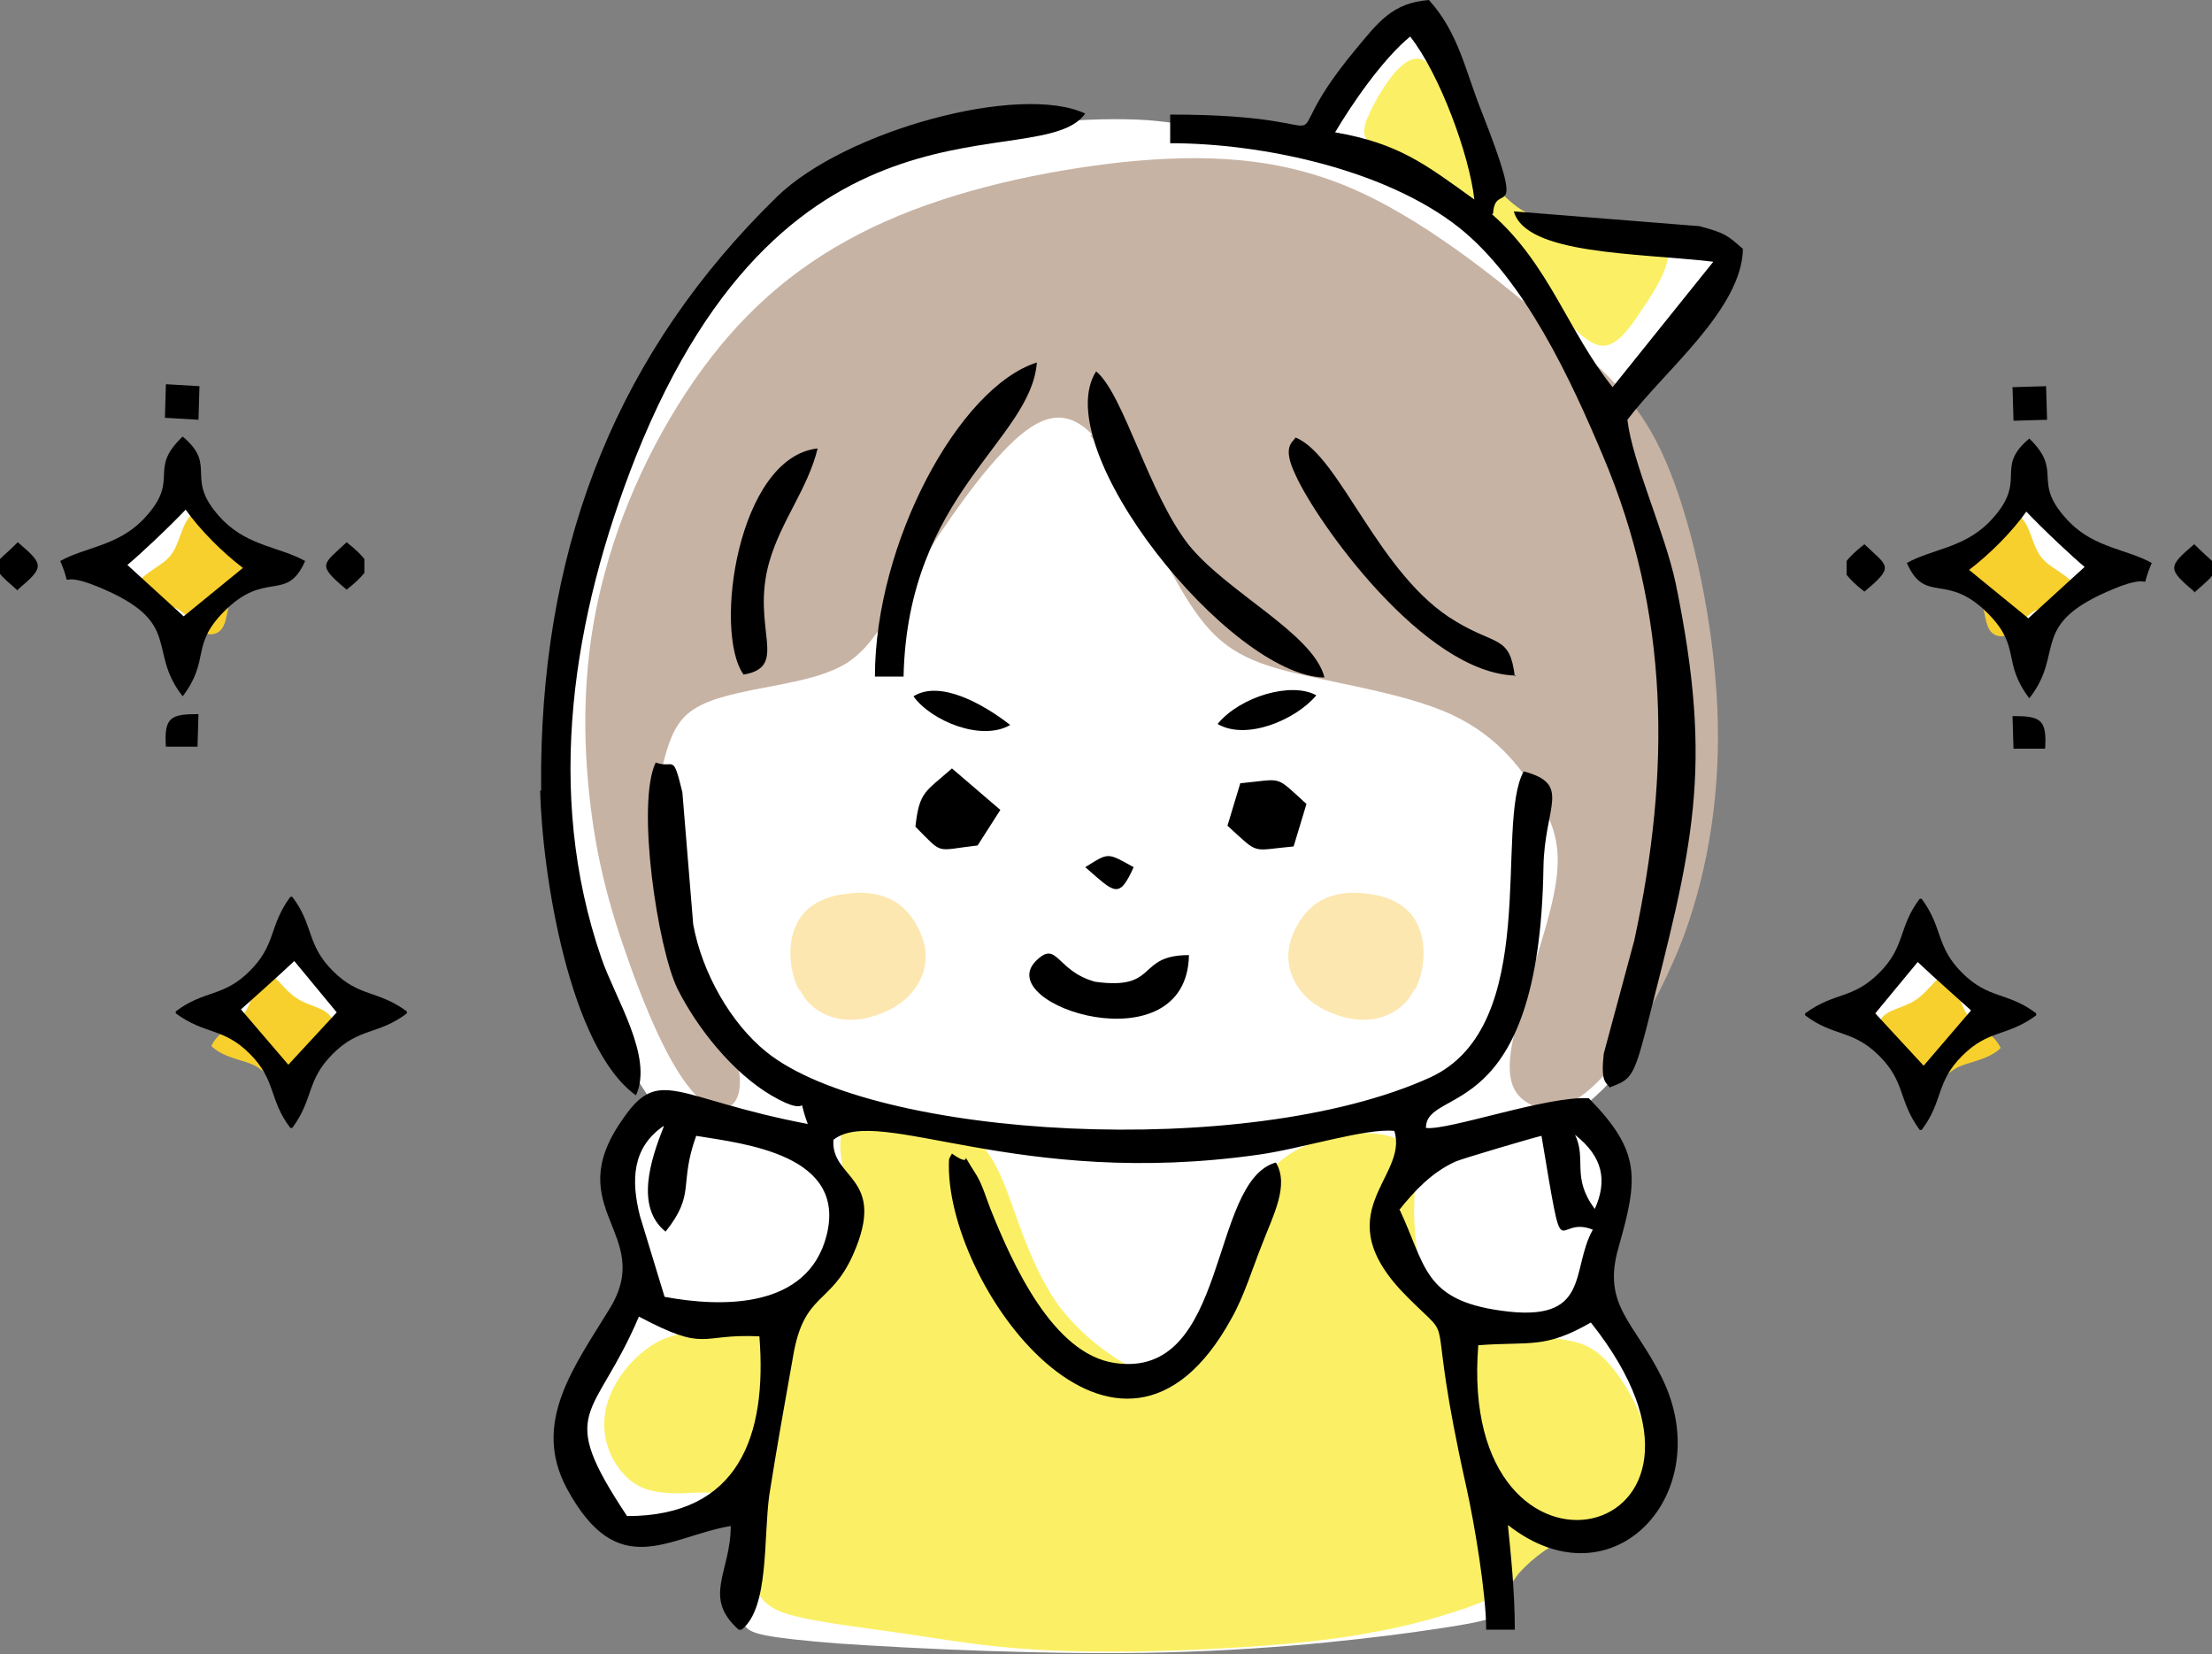
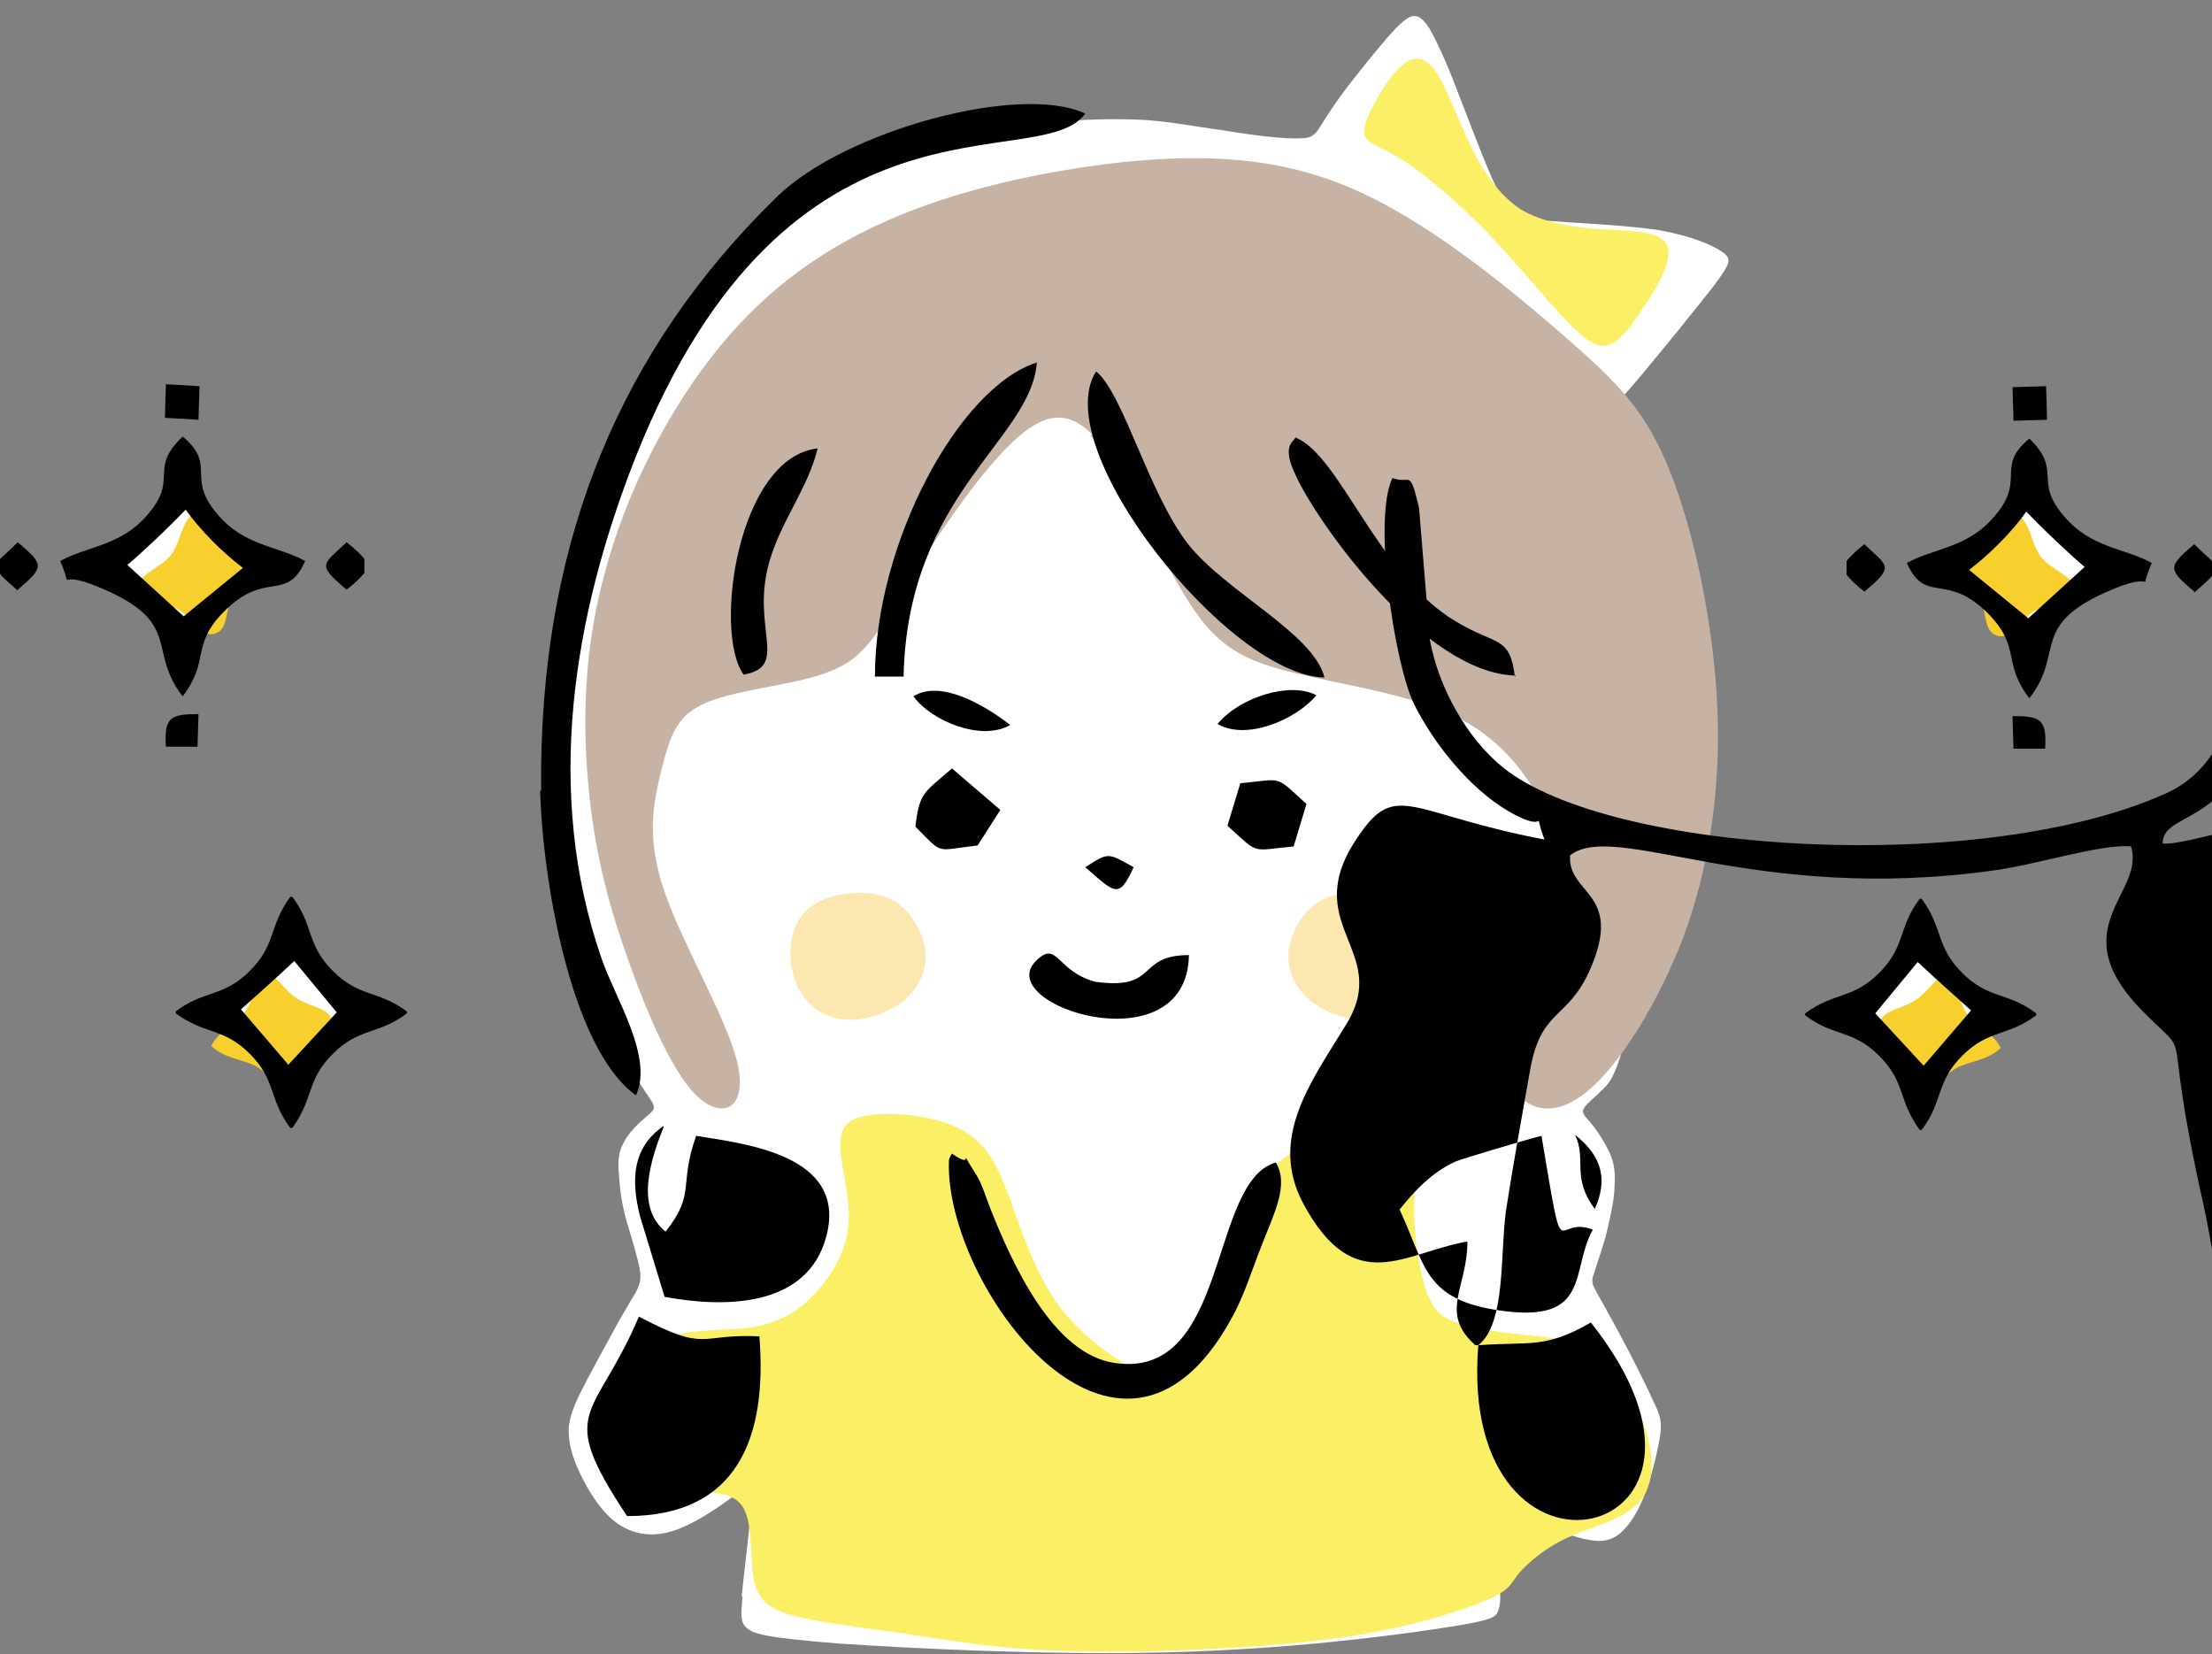
<svg xmlns="http://www.w3.org/2000/svg" id="_レイヤー_1" data-name="レイヤー_1" version="1.1" viewBox="0 0 224 167.5">
  <rect x="0" y="0" width="224" height="167.5" fill="#808080" stroke="none" />
  <defs>
    <style>
      .st0 {
        fill: #fde7b0;
      }

      .st0, .st1, .st2, .st3, .st4, .st5 {
        fill-rule: evenodd;
      }

      .st1 {
        fill: #fff;
      }

      .st2 {
        fill: #fbf065;
      }

      .st3 {
        fill: #c7b3a4;
      }

      .st4 {
        fill: #f7d02d;
      }
    </style>
  </defs>
  <path class="st1" d="M75.1,161.7c.2-2,.6-5.3.8-7.3.3-2,.4-2.5.5-3.1.1-.6.3-1.3-.2-1.1-.5.2-1.6,1.1-3.2,2.2-1.6,1.1-3.7,2.4-5.6,2.8-1.9.4-3.7,0-5.2-1.2-1.5-1.2-2.7-3.2-3.5-4.9-.8-1.7-1.2-3.2-1.1-4.7.2-1.5.9-2.9,1.9-4.8,1-1.9,2.4-4.4,3.2-5.9.9-1.5,1.2-2.1,1.6-2.7.3-.6.7-1.2.5-2.4-.2-1.2-.8-3.1-1.3-4.8s-.7-3.2-.8-4.5c-.1-1.3-.2-2.4.4-3.5.5-1.1,1.6-2.1,2.3-2.7.7-.6,1-.8.7-1.4-.3-.6-1.2-1.6-2.3-3.8-1.2-2.2-2.7-5.6-3.9-9.1-1.2-3.5-2.2-7.1-3-10.5-.8-3.4-1.3-6.6-1.2-10.7.2-4.1,1.1-9.2,2.1-13.9,1-4.7,2.1-8.9,3.2-12.7,1.1-3.8,2.2-7.2,4.1-10.9,1.9-3.7,4.6-7.6,7.3-11,2.8-3.4,5.7-6.3,8.3-8.6,2.6-2.3,5-4,9.1-5.2,4.1-1.3,10-2.1,14.5-2.7,4.5-.5,7.7-.6,10.7-.5s5.9.7,8.9,1.1c3,.5,6.2.9,7.8.8,1.6,0,1.6-.7,2.9-2.6,1.2-1.9,3.7-5,5.3-6.9,1.6-1.9,2.3-2.5,2.9-2.8.6-.2,1.1-.1,1.9,1.1.7,1.2,1.7,3.3,2.8,6.2,1.1,2.8,2.4,6.3,3.4,8.6,1,2.3,1.6,3.3,2.3,3.8.7.6,1.4.8,4.1,1,2.7.2,7.3.4,10.7.9,3.3.6,5.4,1.5,6.4,2.2,1,.7.9,1.1-.9,3.5-1.8,2.3-5.2,6.5-7.3,9-2.1,2.5-2.8,3.1-3.2,3.5q-.4.3.4,2.6c.8,2.2,2.4,6.7,3.6,10.7,1.2,4,1.9,7.5,2.4,10.7.5,3.3.7,6.3.5,10.3-.2,4-.7,8.8-1.7,14.4-1.1,5.6-2.7,12-3.7,15.4-1,3.5-1.5,4-2.2,4.7-.7.7-1.6,1.4-1.9,1.9-.3.5.1.8.7,1.5.6.7,1.3,1.8,1.8,2.8.5,1,.7,2,.6,3.5,0,1.5-.5,3.5-.9,5.2-.5,1.7-1,3.1-1.2,3.8q-.3.7,0,1.3c.3.6,1,1.8,2.2,4,1.2,2.2,2.9,5.5,3.7,7.3.9,1.8,1,2.3.8,3.9-.3,1.6-.9,4.3-1.7,6.2-.8,1.9-1.6,2.9-2.4,3.6-.8.6-1.7.9-3.1.6-1.4-.2-3.3-1-5.1-1.8-1.8-.8-3.5-1.7-4.4-2.2q-.9-.5-.6,1c.2,1.4.6,4.3.9,6.4.3,2,.3,3.1,0,3.8-.2.7-.8,1-6.1,1.8-5.3.8-15.5,2.1-27.5,2.4-12,.3-25.7-.4-33.2-.9-7.5-.6-8.7-1-9.3-1.6-.6-.5-.6-1.2-.4-3.2h0Z" />
  <path class="st2" d="M104.6,167c-5-.3-8.9-1-13-1.6-4.1-.6-8.5-1.1-11.2-1.8-2.7-.7-3.7-1.7-4.1-3.9-.4-2.2,0-5.7-1.2-7.3-1.2-1.6-3.8-1.3-6.1-1.2-2.2,0-4-.2-5.5-1.6-1.5-1.4-2.7-3.9-2.2-6.7.5-2.8,2.8-5.8,5.6-7.2,2.9-1.3,6.4-.9,9.1-1.3,2.7-.4,4.7-1.5,6.4-3.3,1.7-1.8,3.2-4.1,3.5-6.9.3-2.7-.7-5.8-.8-7.9-.1-2.1.6-3.1,3-3.4,2.4-.3,6.5,0,9.1,1.4,2.6,1.3,3.8,3.6,5,6.9,1.2,3.3,2.6,7.7,5.1,11.1,2.6,3.4,6.3,5.9,8.8,6.8,2.5.9,3.7,0,5-3.1,1.3-3.2,2.8-8.8,4.6-12.7,1.8-4,3.8-6.3,7-7.5,3.1-1.3,7.4-1.5,9.2-.2,1.9,1.3,1.3,4,1.3,7,0,3,.6,6.3,1.3,8.3.8,2,1.7,2.7,3.9,3.3,2.2.6,5.6.9,8.2,1.2,2.6.3,4.2.5,5.9,2.2,1.7,1.7,3.5,4.8,4.3,7.7.8,2.8.6,5.4-1,7-1.6,1.6-4.7,2.3-7.1,3.4-2.4,1.1-4,2.6-4.9,3.6-.8,1-.8,1.6-3,2.6-2.3,1-6.8,2.5-12,3.4-5.2,1-11.1,1.4-17.1,1.7-6,.3-12.3.3-17.3,0h0Z" />
  <path class="st2" d="M138.5,11.9c.6-1.5,2.1-4.1,3.4-5.2,1.3-1.2,2.5-1,3.6.7,1.1,1.7,2.2,4.9,3.5,7.5,1.3,2.7,2.9,4.9,5,6.3,2.2,1.3,5,1.8,8,2,3,.2,6.1.1,6.8,1.6.7,1.4-1,4.4-2.5,6.5-1.4,2.2-2.6,3.6-3.8,3.7-1.2.1-2.5-1-4.6-3.3-2.1-2.3-4.9-5.7-7.7-8.6-2.9-2.9-5.8-5.3-7.7-6.6-2-1.3-3-1.6-3.7-2.1-.7-.4-.9-1-.3-2.6h0Z" />
  <path class="st3" d="M110.4,44.1c3,3.1,6.3,10.6,9.1,15.4,2.8,4.8,5,6.8,9.9,8.2,4.9,1.4,12.4,2.3,17.5,4.6,5,2.3,7.6,6,9.2,9,1.6,3,2.1,5.2,1.2,9.5-.9,4.3-3.3,10.6-4.1,14.5-.8,3.9,0,5.4,1.4,6.3s3.6,1.2,6.6-1.5c3-2.7,6.7-8.5,9.3-15.3,2.5-6.8,3.8-14.7,3.4-23.3-.4-8.6-2.4-17.8-4.8-23.8-2.4-6-5.1-8.8-10.5-13.5-5.4-4.7-13.4-11.4-21.2-14.9-7.8-3.5-15.4-3.7-23.6-2.9-8.2.9-16.9,2.8-24.1,6-7.2,3.2-12.9,7.6-17.7,13.8-4.8,6.2-8.7,14.1-10.7,21.6-2.1,7.5-2.3,14.7-1.8,20.8.5,6.1,1.6,11.3,3.6,17.1,2,5.9,4.7,12.5,7.4,15.2,2.7,2.6,5.2,1.3,4.2-3.2-1-4.4-5.5-11.9-7.4-17.4-1.9-5.5-1.1-8.9-.5-11.6.7-2.8,1.2-5,2.8-6.4,1.6-1.4,4.3-2,7.4-2.6,3-.6,6.4-1.1,8.8-2.6,2.3-1.5,3.7-4,6.2-8.1,2.5-4.1,6.2-9.7,9.5-13.2,3.3-3.5,6.1-4.9,9.1-1.8h0Z" />
  <path class="st0" d="M80.9,100.2c-1-1.9-1.2-4.8-.2-6.7.9-1.9,3-2.8,5-3,2-.3,3.9,0,5.4,1.1,1.4,1.1,2.4,3,2.6,4.6.2,1.6-.4,3.1-1.2,4.1-.8,1-1.8,1.7-3,2.2-1.2.5-2.6.9-4.2.7-1.6-.2-3.4-1.1-4.3-3h0Z" />
  <path class="st0" d="M143.3,100.2c1-1.9,1.2-4.8.2-6.7-.9-1.9-3-2.8-5-3-2-.3-3.9,0-5.4,1.1-1.4,1.1-2.4,3-2.6,4.6-.2,1.6.4,3.1,1.2,4.1.8,1,1.8,1.7,3,2.2,1.2.5,2.6.9,4.2.7,1.6-.2,3.4-1.1,4.3-3h0Z" />
-   <path class="st5" d="M149.7,136.2c5.3-.4,6.7.4,11.4-2.3,17.8,22.4-13.6,29.7-11.4,2.3h0ZM75.1,165h-.3c-3.7-3.3-.8-5.8-.8-10.5-6.4,1.1-11.4,5.8-16.6-3.8-3.6-6.7.8-12.4,4.4-18.3,4.5-7.5-5.1-10,1.2-19,3.8-5.6,5.2-2.2,18.8.4-1.4-3.8.9-.2-3.7-2.9-3.9-2.3-7.5-6.8-9.5-10.8-2-4.1-4.2-18.7-2.2-22.9,1.9.7,1.7-1.1,2.7,3l1.1,13.4c.9,4.9,3.8,10,7.4,12.9,10.9,8.8,48.7,11,67.2,2.6,11.4-5.2,6.5-25.6,9.5-31,4.9,1.3,2.1,3.5,2,9.7-.4,26.3-11.9,22.1-11.9,26.4,2.2.3,12.4-3.3,16.5-3,5.3,5.4,5,8.1,3,15.1-1.7,5.9,1.6,7.5,4.4,13.2,5.7,11.6-4.9,23.3-15.6,14.9.3,3,.7,6.8.7,10.6h-2.9c0-3.7-1.2-10.8-2-14.4-4.4-19.6-.7-14-5.9-19.2-8.7-8.6.1-12.1-1.4-16.9-2.9-.3-9.4,1.8-13.7,2.4-24.5,3.5-38.5-5.1-43.1-1.5-.3,4,5.5,3.7,2,11.6-2.3,5.2-5,3.8-6.1,10.4-.8,4.5-1.7,9.5-2.4,14-.6,4.4,0,11.4-2.8,13.6h0ZM54.8,80.1v-2.6c.3-23,7.9-42,23.9-57.6,6.9-6.7,24.6-11.5,31.2-8.4-4.6,6.4-29.9-4.4-45.5,34.7-6.4,16.2-9.3,34-3.5,50.8,1.4,4.1,5.3,10,3.5,13.9-6.7-4.8-9.5-22.3-9.7-30.9h0ZM63.5,153.5c-7.3-11-3.3-9.6,1.2-20.2,7,3.7,6,1.7,12.2,2,.8,10.1-2.1,18.2-13.4,18.2h0ZM67.2,114.1c-1.3,3.3-2.9,8.1.2,10.6,3.1-3.9,1.3-4.7,3.1-9.7,4.9.8,15.3,1.9,13.2,10.1-1.9,7.4-10.5,7.3-16.4,6.2l-2.5-8.2c-.9-3.6-.8-6.9,2.4-9.1h0ZM141.7,122.5c1.6-2,3.3-3.8,5.7-4.9.7-.3,7.8-2.4,8.7-2.6,2.4,14.3,1.2,7.9,5.2,9.5-2.3,4.1-.1,9.5-9.3,8.2-7.9-1.1-7.6-4.6-10.3-10.3h0ZM159.5,114.9c2.8,2.2,3.3,4.6,2,7.5-2.4-3.2-.8-5-2-7.5h0ZM96.4,116.8c-.1.2-.2.3-.3.6-.6,12.6,17.2,36.9,28.6,16.1,1.3-2.3,2.1-5,3.1-7.5,1.1-2.9,2.8-6,1.4-8.3-6.8,1.9-4.7,22-16.3,20.3-6.3-.9-10.4-10.1-12.6-15.6-.4-1-.8-2.4-1.4-3.4-2.3-3.6.2-.3-2.5-2.2h0Z" />
-   <path class="st5" d="M151.2,21.6c.2-3.5,3.6,1.8-1.2-10.4-1.6-4-2.3-7.9-5.3-11.2-3.7.3-5.1,2.2-7.5,5.1-9.6,11.6,1.8,6.5-18.7,6.5v2.9c9.2,0,21.7,2.6,29.2,8.5,6.7,5.3,11.4,15.5,14.6,23.1,6.8,16,6.9,32,3.2,49.1l-3.1,11.5c-.3,2.9.2,2.8.6,3.4,2.1-.8,2.4-.9,3.7-5.9,4.7-18.5,6.9-26.1,3-45.1-1.1-5.2-4.4-12.3-4.9-16.6,3.7-4.9,11.6-11.2,11.7-17.3-1.6-1.4-1.8-1.6-4.4-2.3l-18.8-1.5c1.2,4.4,12.5,4.2,20.2,5.1l-10.2,12.7c-4.5-5.6-6.4-12.4-12.2-17.5h0ZM142.8,3.7c3,3.8,6,12,6.5,16.5-5-3.6-7.7-5.7-14.1-6.8,1.6-2.7,4.7-7.3,7.6-9.7h0Z" />
+   <path class="st5" d="M149.7,136.2c5.3-.4,6.7.4,11.4-2.3,17.8,22.4-13.6,29.7-11.4,2.3h0Zh-.3c-3.7-3.3-.8-5.8-.8-10.5-6.4,1.1-11.4,5.8-16.6-3.8-3.6-6.7.8-12.4,4.4-18.3,4.5-7.5-5.1-10,1.2-19,3.8-5.6,5.2-2.2,18.8.4-1.4-3.8.9-.2-3.7-2.9-3.9-2.3-7.5-6.8-9.5-10.8-2-4.1-4.2-18.7-2.2-22.9,1.9.7,1.7-1.1,2.7,3l1.1,13.4c.9,4.9,3.8,10,7.4,12.9,10.9,8.8,48.7,11,67.2,2.6,11.4-5.2,6.5-25.6,9.5-31,4.9,1.3,2.1,3.5,2,9.7-.4,26.3-11.9,22.1-11.9,26.4,2.2.3,12.4-3.3,16.5-3,5.3,5.4,5,8.1,3,15.1-1.7,5.9,1.6,7.5,4.4,13.2,5.7,11.6-4.9,23.3-15.6,14.9.3,3,.7,6.8.7,10.6h-2.9c0-3.7-1.2-10.8-2-14.4-4.4-19.6-.7-14-5.9-19.2-8.7-8.6.1-12.1-1.4-16.9-2.9-.3-9.4,1.8-13.7,2.4-24.5,3.5-38.5-5.1-43.1-1.5-.3,4,5.5,3.7,2,11.6-2.3,5.2-5,3.8-6.1,10.4-.8,4.5-1.7,9.5-2.4,14-.6,4.4,0,11.4-2.8,13.6h0ZM54.8,80.1v-2.6c.3-23,7.9-42,23.9-57.6,6.9-6.7,24.6-11.5,31.2-8.4-4.6,6.4-29.9-4.4-45.5,34.7-6.4,16.2-9.3,34-3.5,50.8,1.4,4.1,5.3,10,3.5,13.9-6.7-4.8-9.5-22.3-9.7-30.9h0ZM63.5,153.5c-7.3-11-3.3-9.6,1.2-20.2,7,3.7,6,1.7,12.2,2,.8,10.1-2.1,18.2-13.4,18.2h0ZM67.2,114.1c-1.3,3.3-2.9,8.1.2,10.6,3.1-3.9,1.3-4.7,3.1-9.7,4.9.8,15.3,1.9,13.2,10.1-1.9,7.4-10.5,7.3-16.4,6.2l-2.5-8.2c-.9-3.6-.8-6.9,2.4-9.1h0ZM141.7,122.5c1.6-2,3.3-3.8,5.7-4.9.7-.3,7.8-2.4,8.7-2.6,2.4,14.3,1.2,7.9,5.2,9.5-2.3,4.1-.1,9.5-9.3,8.2-7.9-1.1-7.6-4.6-10.3-10.3h0ZM159.5,114.9c2.8,2.2,3.3,4.6,2,7.5-2.4-3.2-.8-5-2-7.5h0ZM96.4,116.8c-.1.2-.2.3-.3.6-.6,12.6,17.2,36.9,28.6,16.1,1.3-2.3,2.1-5,3.1-7.5,1.1-2.9,2.8-6,1.4-8.3-6.8,1.9-4.7,22-16.3,20.3-6.3-.9-10.4-10.1-12.6-15.6-.4-1-.8-2.4-1.4-3.4-2.3-3.6.2-.3-2.5-2.2h0Z" />
  <path class="st5" d="M134.1,68.5c-1.2-4.4-9.8-8.5-13.7-13.3-4.1-5.2-6.6-15.3-9.4-17.6-5,7.8,13.5,30.8,23.1,31h0Z" />
  <path class="st5" d="M88.6,68.5h2.9c.4-18.5,12.9-23.9,13.5-31.8-7.9,2.5-16.4,18.3-16.4,31.8h0Z" />
  <path class="st5" d="M153.4,68.5c-.5-4.2-1.9-3.1-6-5.6-7.8-4.6-11.7-16.8-16.2-18.6-.3.5-1.4.9,0,3.8,2.1,4.7,13,20.1,22.3,20.3h0Z" />
  <path class="st5" d="M75.3,68.3c4.7-.8.7-4.7,2.6-11.4,1.2-4.2,3.9-7.4,4.9-11.5-8.1.9-10.6,18.6-7.5,22.9h0Z" />
  <path class="st5" d="M120.4,96.7c-5.4,0-3,3.6-9.5,2.7-4-1.1-3.8-4.3-6-2.1-4.5,4.5,15.3,10.8,15.5-.6h0Z" />
  <path class="st5" d="M92.7,83.7c2.9,2.9,1.9,2.4,6.3,1.9l2.3-3.6-4.9-4.2c-2.7,2.4-3.3,2.3-3.7,5.9h0Z" />
  <path class="st5" d="M124.3,83.6c3.3,3,2.3,2.5,6.7,2.1l1.3-4.3c-3.3-3-2.3-2.5-6.7-2.1l-1.3,4.3h0Z" />
  <path class="st5" d="M123.3,73.3c2.9,1.7,7.9-.4,10-2.9-2.5-1.4-7.7.1-10,2.9h0Z" />
  <path class="st5" d="M92.5,70.5c1.8,2.5,6.9,4.6,9.8,2.9-2.7-2.1-7.1-4.6-9.8-2.9h0Z" />
  <path class="st5" d="M109.9,87.8c3,2.6,3.4,3.3,4.9,0-2.7-1.5-2.5-1.5-4.9,0h0Z" />
  <path class="st1" d="M28.6,95.7c-.4.7-.9,1.8-1.6,2.8-.7,1-1.4,1.7-2.2,2.3-.8.6-1.6.9-2.1,1.1s-.8.3-.4.8c.4.5,1.4,1.3,2.4,2.4,1,1.1,2,2.4,2.8,3.4.8,1,1.5,1.8,2,2,.4.2.6-.2,1-.9.4-.8.9-1.9,1.8-2.9.9-1,2.1-1.9,3-2.5.9-.6,1.6-.9,1.7-1.3,0-.4-.5-.8-1.7-2-1.3-1.1-3.2-2.9-4.3-4.1-1.1-1.2-1.3-1.8-1.5-2-.2-.2-.4.1-.8.8h0Z" />
  <path class="st1" d="M17.5,50.1c-.4.8-1,2-1.6,3-.7,1-1.5,1.9-2.4,2.5-.8.6-1.7,1-2.2,1.2-.6.2-.8.3-.5.8.4.5,1.5,1.4,2.5,2.5,1.1,1.1,2.1,2.5,3,3.6.9,1.1,1.6,1.9,2.1,2.1.5.2.6-.2,1-1,.4-.8,1-2,1.9-3.1.9-1.1,2.2-2,3.2-2.7,1-.6,1.7-1,1.8-1.4,0-.4-.5-.9-1.9-2.1-1.3-1.2-3.4-3-4.5-4.3-1.1-1.3-1.4-1.9-1.6-2.1-.2-.2-.5.1-.9.9h0Z" />
  <path class="st4" d="M13.6,59.4c1.2,1.4,3.5,1.7,4.6,2.4,1.9,1.4,2.2,2.6,3.4,2.4,1.5-.3,1.2-2.2,1.8-3.5.9-1.8,2.6-3.2,2.6-3.4-.5-1.1-2.2-1.3-3.4-2.2-1.2-.9-2-2.5-3.1-3.1-1.2,1.1-1.2,2.9-2.2,4.2-.9,1.2-2.8,1.7-3.6,3.2h0Z" />
  <path class="st4" d="M21.3,105.8c1.3,1.4,3.6,1.5,4.7,2.2,2,1.3,2.4,2.5,3.6,2.2,1.5-.4,1-2.2,1.6-3.6.8-1.9,2.4-3.4,2.4-3.5-.6-1.1-2.3-1.2-3.5-2-1.3-.8-2.1-2.3-3.3-2.9-1.1,1.1-1.1,3-2,4.3-.9,1.2-2.7,1.9-3.4,3.4h0Z" />
  <path class="st5" d="M18.8,51.6c1.5,2.1,3.7,4.3,5.8,5.9l-6,4.9-5.7-5.2c1.2-1,4-3.6,6-5.7h0ZM6.1,56.8c1.5,3.5-.8.7,3.8,2.6,8.8,3.6,4.9,6.4,8.6,11.1,2.8-3.7.8-5.1,4.1-8.5,4.3-4.4,6.4-.9,8.3-5.2-2.5-1.4-5.7-1.5-8.3-4.1-4.2-4.3-.4-5.4-4.1-8.5-3.7,3.5,0,4.3-4.1,8.5-2.6,2.6-5.8,2.7-8.3,4.1h0Z" />
  <path class="st5" d="M1.8,59.7c2.7-2.3,2.7-2.5,0-4.8-.8.8-1.4,1.3-1.8,1.7v1.5c.3.4.9.9,1.8,1.7h0Z" />
  <path class="st5" d="M35.1,59.7c.9-.7,1.4-1.2,1.8-1.7v-1.4c-.3-.4-.9-1-1.8-1.7-2.4,2.3-3.1,2.2,0,4.8h0Z" />
  <polygon class="st5" points="16.7 42.3 20.1 42.5 20.2 39.1 16.8 38.9 16.7 42.3 16.7 42.3" />
  <path class="st5" d="M16.8,75.6h3.2c0,.1.1-3.3.1-3.3-2.8,0-3.5.3-3.3,3.3h0Z" />
  <path class="st5" d="M29.8,97.3l4.3,5.2-4.9,5.3-4.8-5.6c1-.9,3.6-3.2,5.4-4.9h0ZM29.4,90.8h.2c2.2,2.9,1.4,4.8,4.1,7.5,2.7,2.7,4.5,1.9,7.5,4.1v.2c-2.9,2.2-4.8,1.4-7.5,4.1-2.7,2.7-1.9,4.5-4.1,7.5h-.2c-2.2-2.9-1.4-4.8-4.1-7.5-2.7-2.7-4.5-1.9-7.5-4.1v-.2c2.9-2.2,4.8-1.4,7.5-4.1,2.7-2.7,1.9-4.5,4.1-7.5h0Z" />
  <path class="st1" d="M195.4,95.8c.4.7.9,1.8,1.6,2.8.7,1,1.4,1.7,2.2,2.3.8.6,1.6.9,2.1,1.1.5.2.8.3.4.8-.4.5-1.4,1.3-2.4,2.4-1,1.1-2,2.4-2.8,3.4-.8,1-1.5,1.8-2,2-.4.2-.6-.2-1-.9-.4-.7-.9-1.9-1.8-2.9-.9-1-2.1-1.9-3-2.5-.9-.6-1.6-.9-1.7-1.3,0-.4.5-.8,1.7-2,1.3-1.1,3.2-2.9,4.3-4.1,1.1-1.2,1.3-1.8,1.5-2,.2-.2.4.1.8.8h0Z" />
  <path class="st1" d="M206.5,50.2c.4.8,1,2,1.6,3,.7,1,1.5,1.9,2.4,2.5.8.6,1.7,1,2.2,1.2.6.2.8.3.5.8-.4.5-1.5,1.4-2.5,2.5-1.1,1.1-2.1,2.5-3,3.6-.9,1.1-1.6,1.9-2.1,2.1-.5.2-.6-.2-1-1-.4-.8-1-2-1.9-3.1-.9-1.1-2.2-2-3.2-2.7-1-.6-1.7-1-1.8-1.4,0-.4.5-.9,1.9-2.1,1.3-1.2,3.4-3,4.5-4.3,1.1-1.3,1.4-1.9,1.6-2.1.2-.2.5.1.9.9h0Z" />
  <path class="st4" d="M210.4,59.6c-1.2,1.4-3.5,1.7-4.6,2.4-1.9,1.4-2.2,2.6-3.4,2.4-1.5-.3-1.2-2.2-1.8-3.5-.9-1.8-2.6-3.2-2.6-3.4.5-1.1,2.2-1.3,3.4-2.2,1.2-.9,2-2.5,3.1-3.1,1.2,1.1,1.2,2.9,2.2,4.2.9,1.2,2.8,1.7,3.6,3.2h0Z" />
  <path class="st4" d="M202.7,106c-1.3,1.4-3.6,1.5-4.7,2.2-2,1.3-2.4,2.5-3.6,2.2-1.5-.4-1-2.2-1.6-3.6-.8-1.9-2.4-3.4-2.4-3.5.6-1.1,2.3-1.2,3.5-2,1.3-.8,2.1-2.3,3.3-2.9,1.1,1.1,1.1,3,2,4.3.9,1.2,2.7,1.9,3.4,3.4h0Z" />
  <path class="st5" d="M205.2,51.8c-1.5,2.1-3.7,4.3-5.8,5.9l6,4.9,5.7-5.2c-1.2-1-4-3.6-6-5.7h0ZM217.9,57c-1.5,3.5.8.7-3.8,2.6-8.8,3.6-4.9,6.4-8.6,11.1-2.8-3.7-.8-5.1-4.1-8.5-4.3-4.4-6.4-.9-8.3-5.2,2.5-1.4,5.7-1.5,8.3-4.1,4.2-4.3.4-5.4,4.1-8.5,3.6,3.5,0,4.3,4.1,8.5,2.6,2.6,5.8,2.7,8.3,4.1h0Z" />
  <path class="st5" d="M222.2,59.9c-2.7-2.3-2.7-2.5,0-4.8.8.8,1.4,1.3,1.8,1.7v1.5c-.3.4-.9.9-1.8,1.7h0Z" />
  <path class="st5" d="M188.8,59.9c-.9-.7-1.4-1.2-1.8-1.7v-1.4c.3-.4.9-1,1.8-1.7,2.4,2.3,3.1,2.2,0,4.8h0Z" />
  <polygon class="st5" points="207.3 42.5 203.9 42.6 203.8 39.2 207.2 39.1 207.3 42.5 207.3 42.5" />
  <path class="st5" d="M207.1,75.8h-3.2c0,.1-.1-3.3-.1-3.3,2.8,0,3.5.3,3.3,3.3h0Z" />
  <path class="st5" d="M194.2,97.4l-4.3,5.2,4.9,5.3,4.8-5.6c-1-.9-3.6-3.2-5.4-4.9h0ZM194.6,91h-.2c-2.2,2.9-1.4,4.8-4.1,7.5-2.7,2.7-4.5,1.9-7.5,4.1v.2c2.9,2.2,4.8,1.4,7.5,4.1,2.7,2.7,1.9,4.5,4.1,7.5h.2c2.2-2.9,1.4-4.8,4.1-7.5,2.7-2.7,4.5-1.9,7.5-4.1v-.2c-2.9-2.2-4.8-1.4-7.5-4.1-2.7-2.7-1.9-4.5-4.1-7.5h0Z" />
</svg>